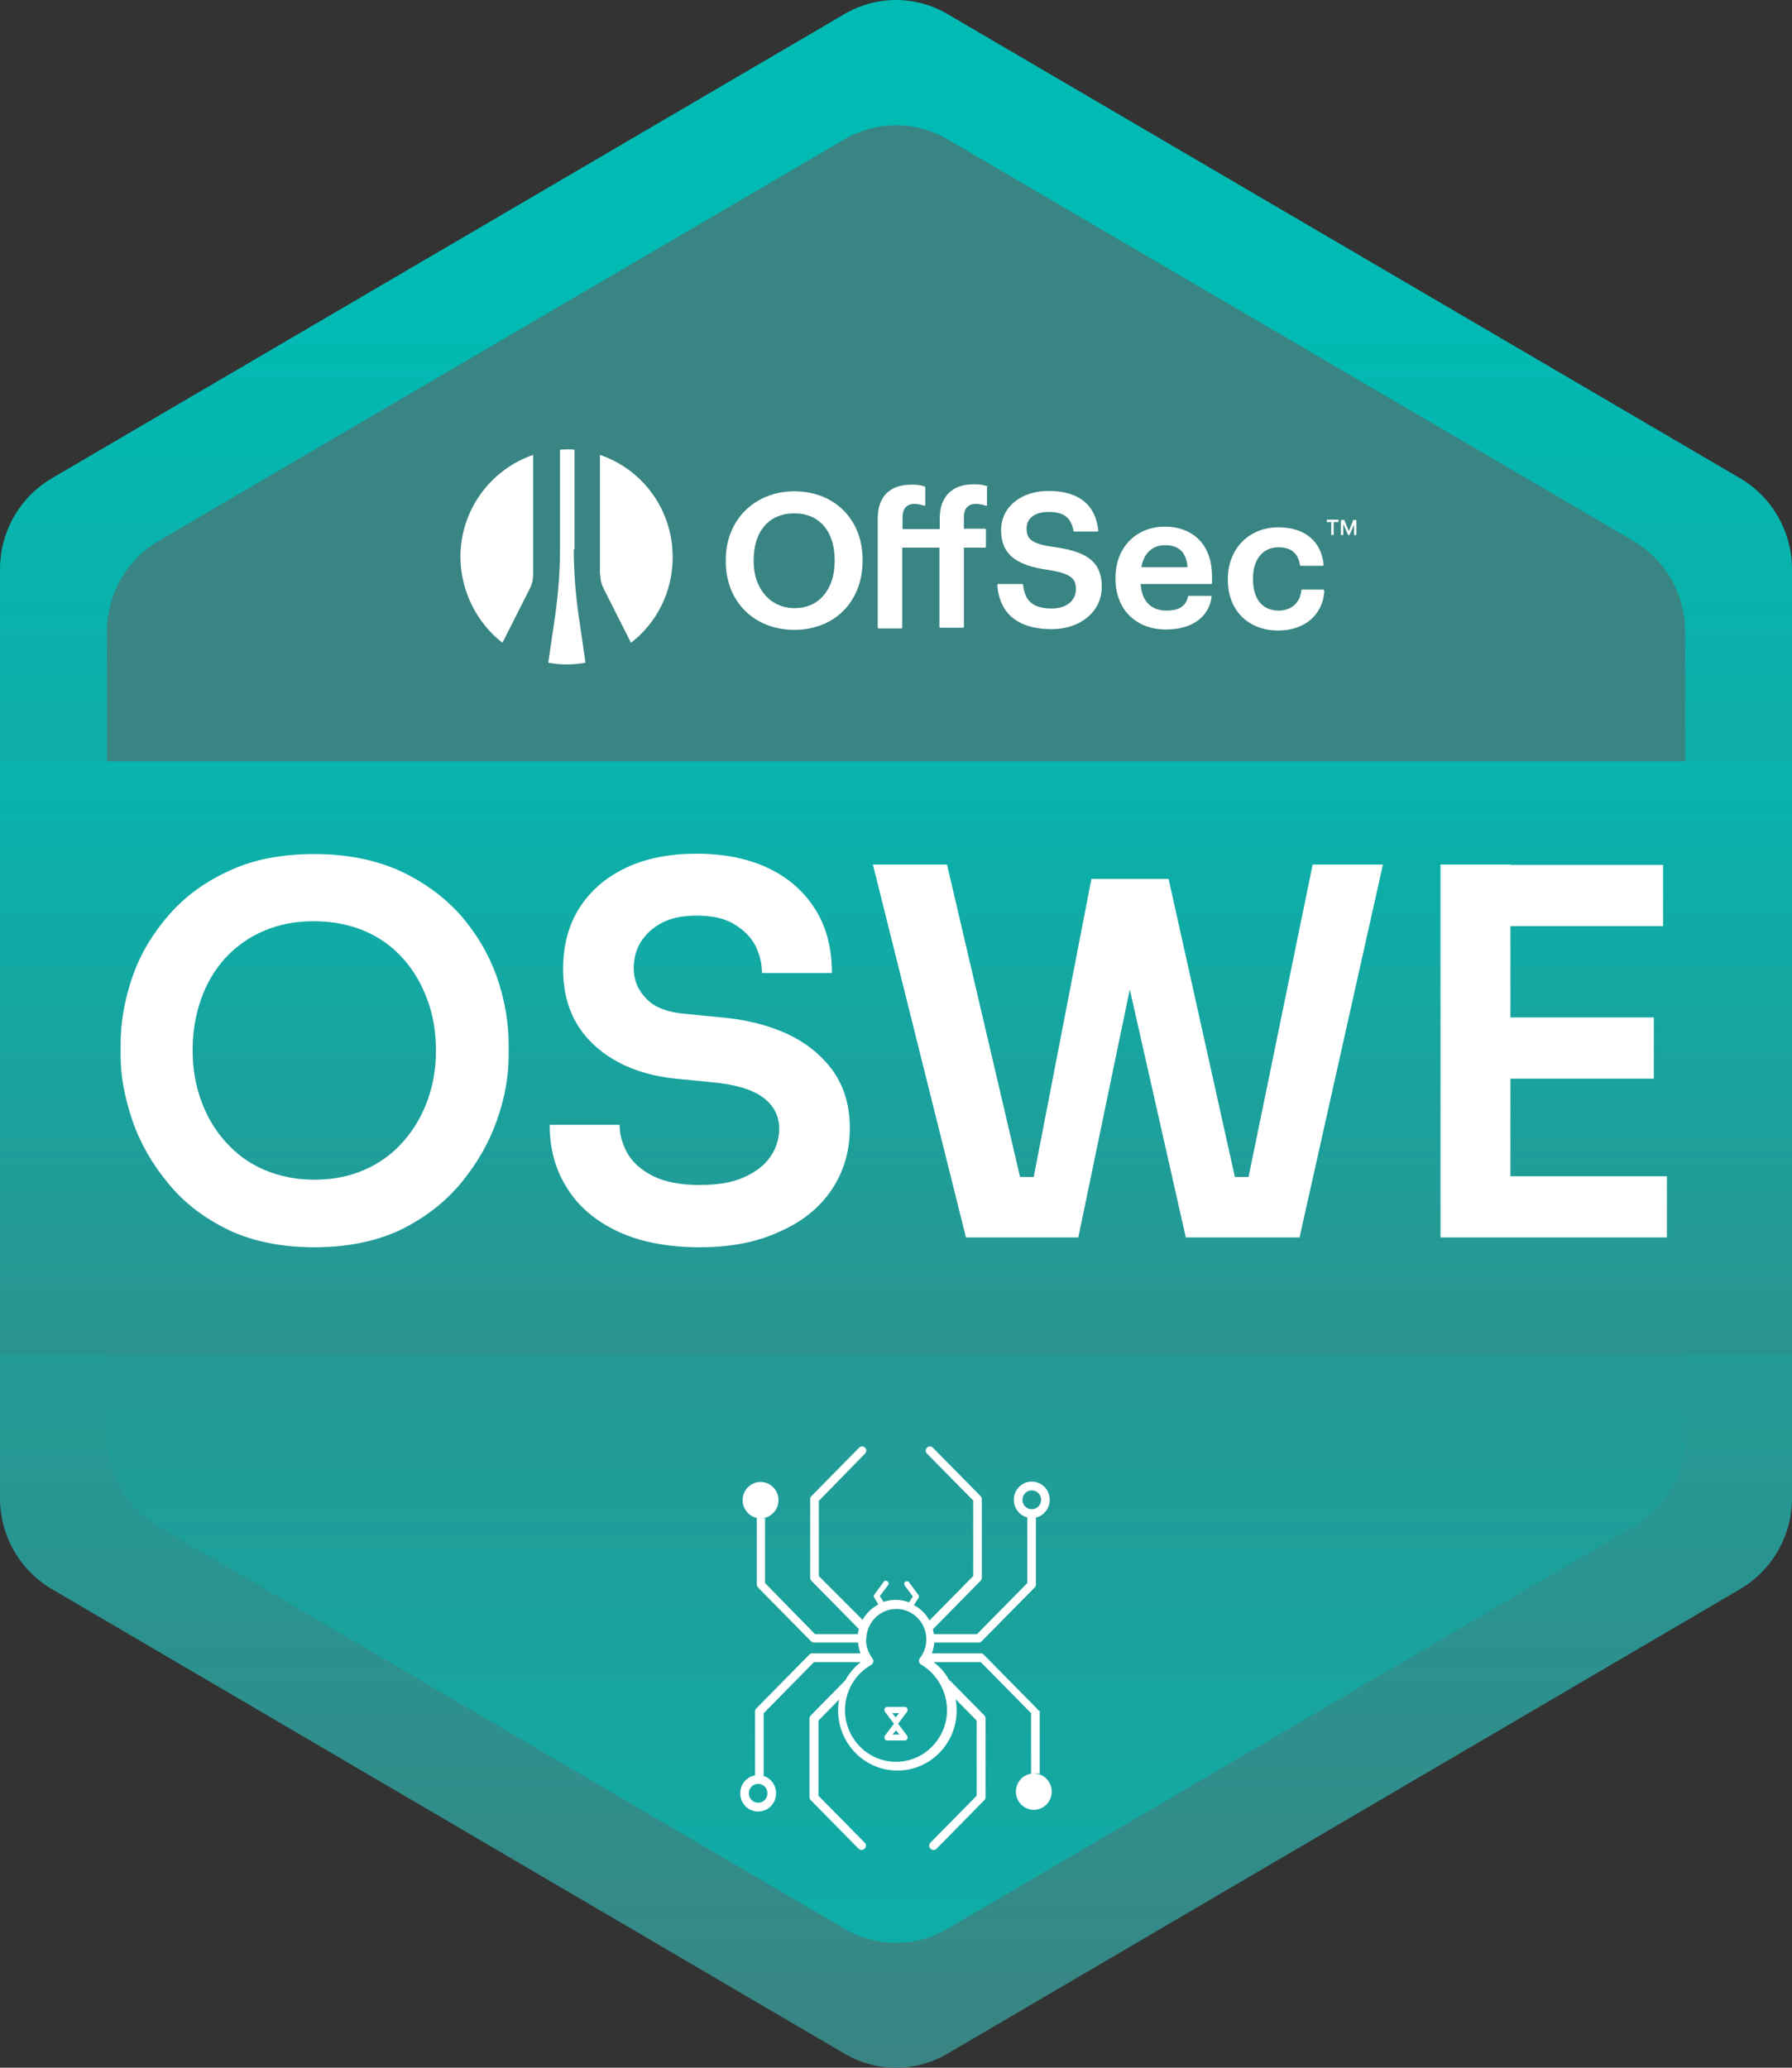
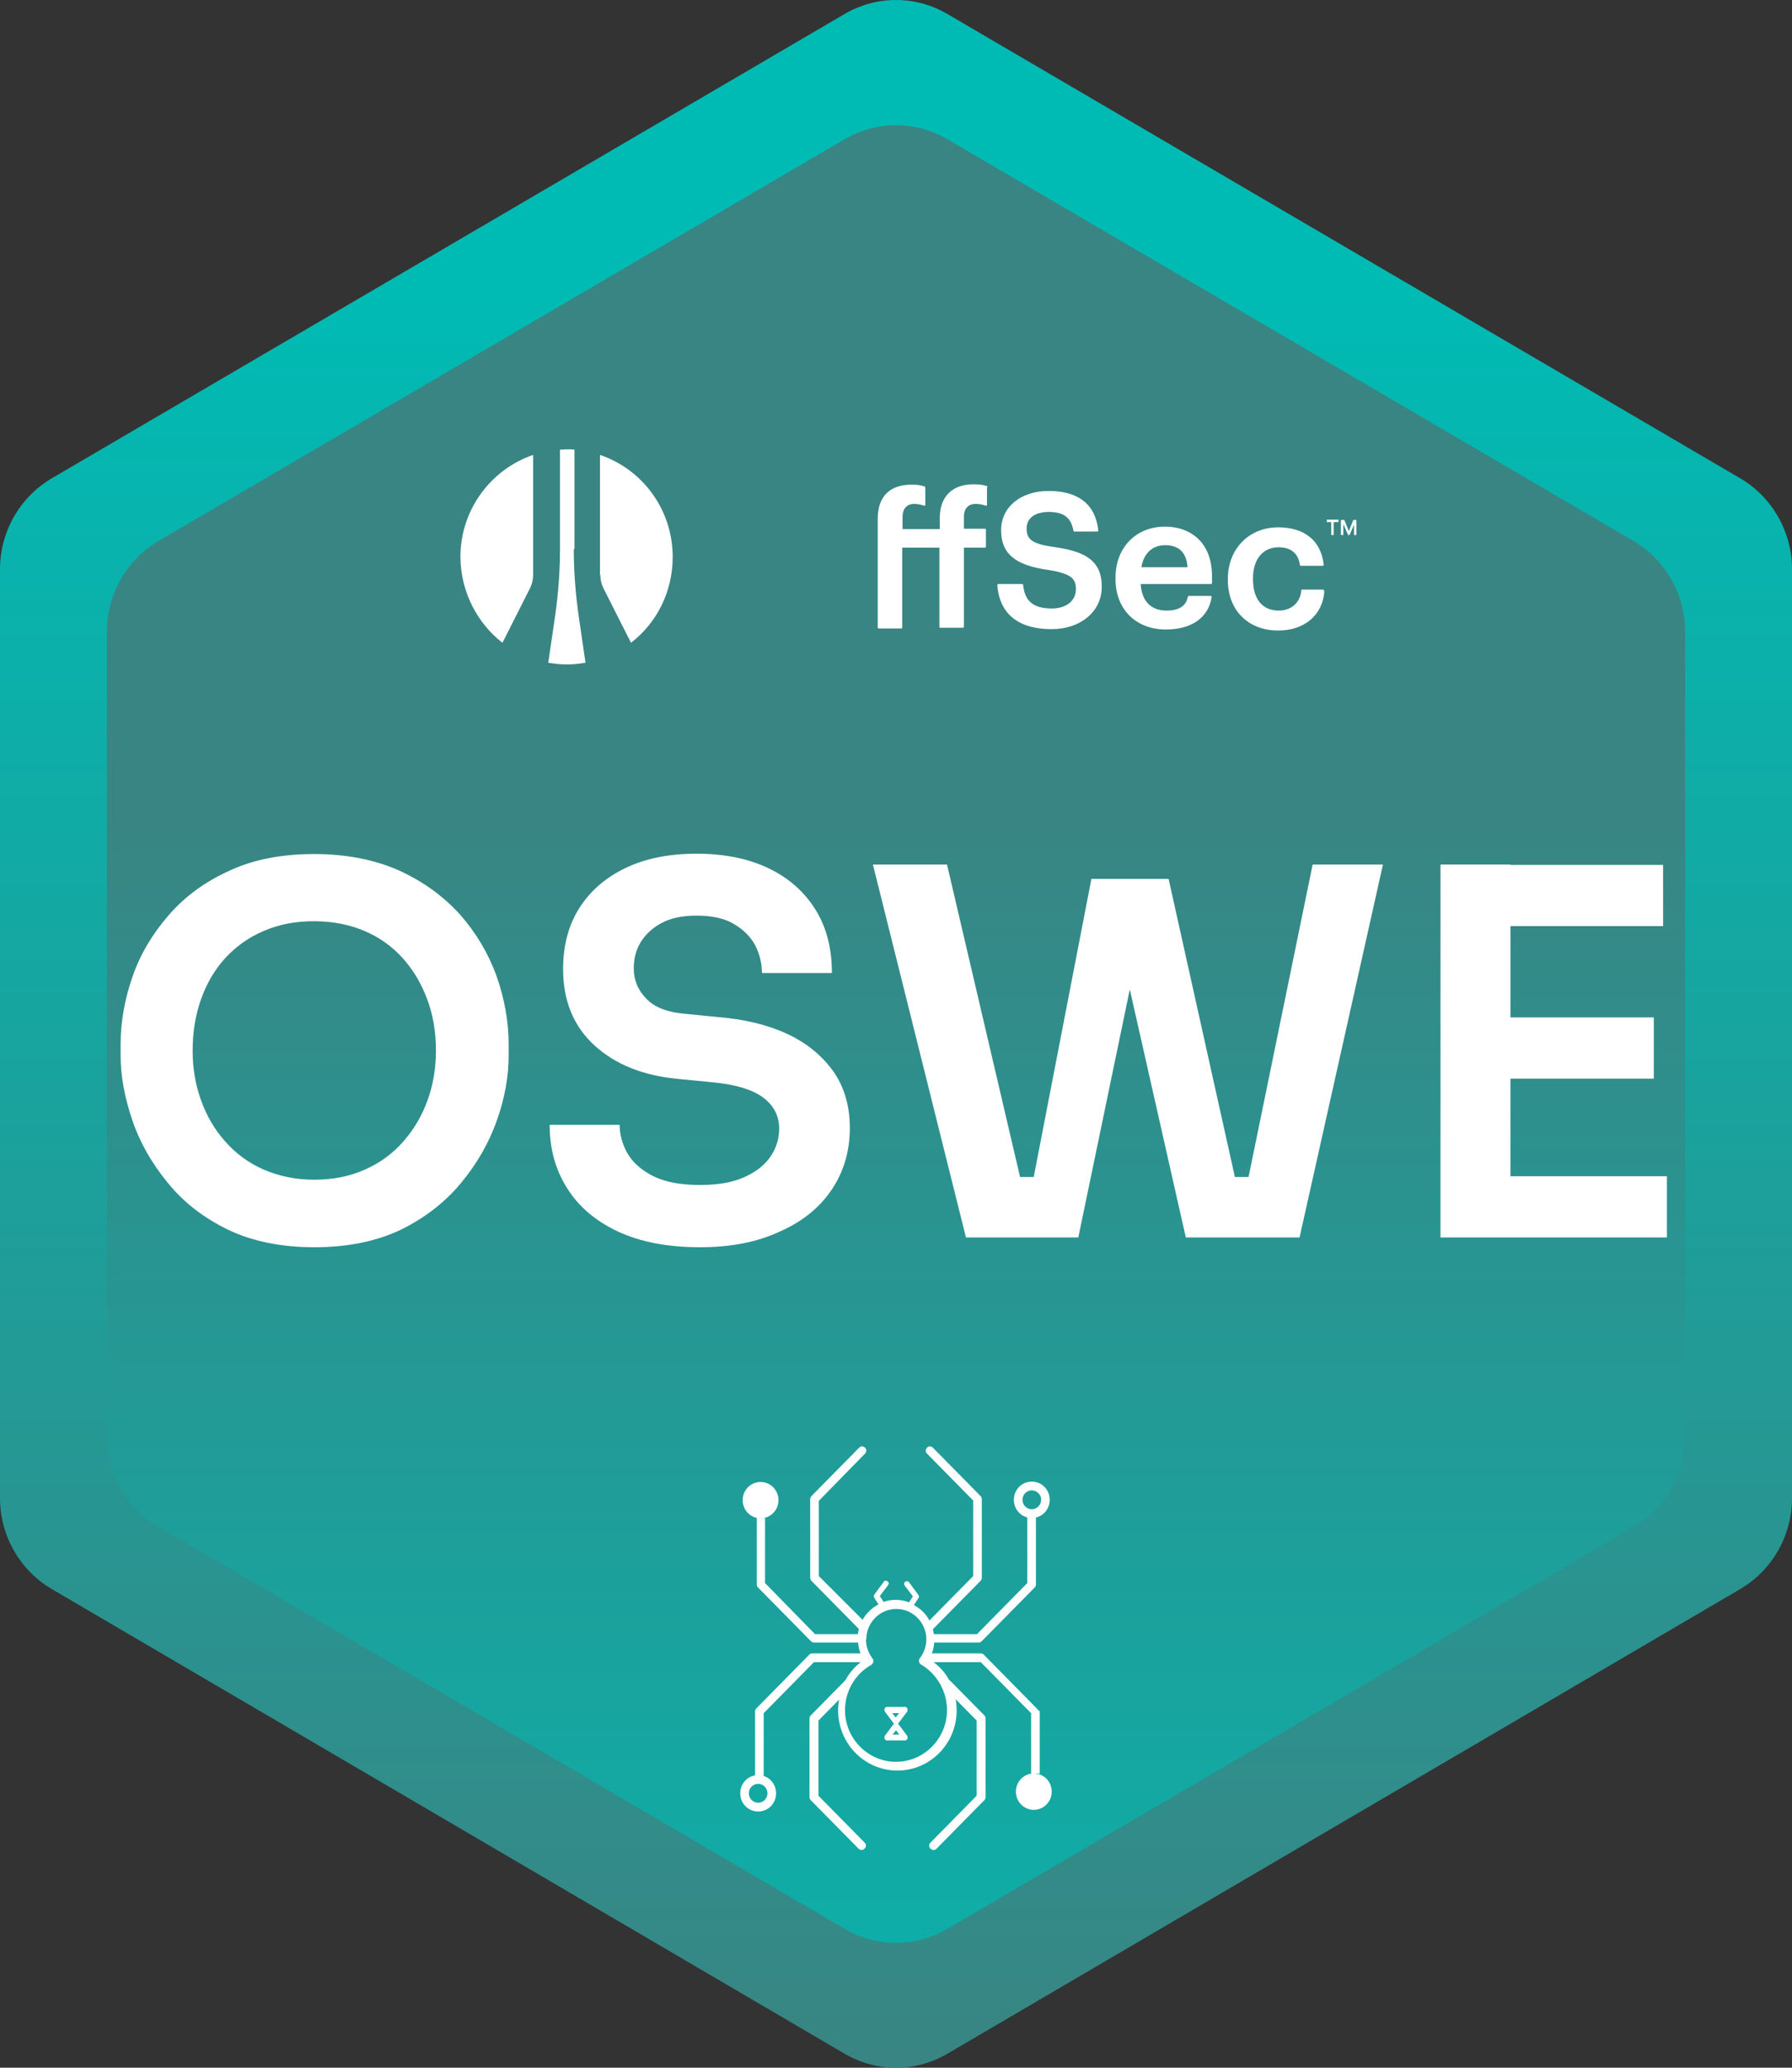
<svg xmlns="http://www.w3.org/2000/svg" width="520" height="600" viewBox="0 0 520 600" fill="none">
  <rect x="0" y="0" width="520" height="600" fill="#333333" stroke="none" />
  <path d="M0 165.2V434.698C0 445.559 5.7 455.608 15 461.09L245 595.889C254.3 601.37 265.7 601.37 275 595.889L505 461.09C514.3 455.608 520 445.559 520 434.698V165.2C520 154.339 514.3 144.29 505 138.809L275 4.111C265.7 -1.37 254.3 -1.37 245 4.111L15 138.809C5.7 144.29 0 154.339 0 165.2Z" fill="url(#paint0_linear_831_13126)" />
  <path d="M31 183.37V416.63C31 427.491 36.7 437.54 46 443.021L245 559.651C254.3 565.133 265.7 565.133 275 559.651L474 443.021C483.3 437.54 489 427.491 489 416.63V183.37C489 172.509 483.3 162.46 474 156.978L275 40.45C265.7 34.968 254.3 34.968 245 40.45L46 156.978C36.7 162.46 31 172.509 31 183.37Z" fill="url(#paint1_linear_831_13126)" />
-   <path d="M520 220.927H0V393.08H520V220.927Z" fill="url(#paint2_linear_831_13126)" />
  <path d="M91.2 361.919C81.6 361.919 73.2 360.193 66.2 356.843C59.1 353.392 53.3 348.926 48.7 343.242C44.1 337.659 40.6 331.568 38.4 325.072C36.2 318.576 35 312.384 35 306.293V303.045C35 296.447 36.2 289.85 38.5 283.252C40.8 276.654 44.4 270.766 49.1 265.387C53.8 260.007 59.7 255.744 66.7 252.597C73.7 249.349 81.9 247.826 91.2 247.826C100.5 247.826 108.7 249.45 115.8 252.597C122.9 255.845 128.7 260.108 133.5 265.387C138.2 270.766 141.7 276.654 144.1 283.252C146.4 289.85 147.6 296.447 147.6 303.045V306.293C147.6 312.282 146.5 318.576 144.2 325.072C141.9 331.568 138.5 337.557 133.8 343.242C129.2 348.824 123.3 353.392 116.3 356.843C109.2 360.193 100.9 361.919 91.2 361.919ZM91.2 342.328C96.6 342.328 101.6 341.313 105.9 339.384C110.3 337.456 114 334.715 117.1 331.162C120.2 327.61 122.5 323.651 124.1 319.185C125.7 314.718 126.5 309.948 126.5 304.872C126.5 299.493 125.7 294.62 124 290.053C122.3 285.485 120 281.526 116.9 278.075C113.8 274.624 110.1 271.985 105.8 270.157C101.5 268.33 96.6 267.315 91.1 267.315C85.7 267.315 80.9 268.229 76.5 270.157C72.1 271.985 68.4 274.725 65.3 278.075C62.2 281.526 59.9 285.485 58.3 290.053C56.7 294.62 55.9 299.493 55.9 304.872C55.9 309.948 56.7 314.718 58.3 319.185C59.9 323.651 62.2 327.711 65.3 331.162C68.4 334.715 72.1 337.456 76.5 339.384C81 341.313 85.9 342.328 91.2 342.328Z" fill="white" />
  <path d="M203.1 361.918C193.8 361.918 185.8 360.396 179.3 357.351C172.8 354.306 167.8 350.042 164.5 344.663C161.1 339.283 159.5 333.192 159.5 326.392H179.8C179.8 329.234 180.6 332.076 182.1 334.715C183.7 337.456 186.2 339.587 189.6 341.313C193.1 343.038 197.6 343.85 203.1 343.85C208.3 343.85 212.5 343.14 215.9 341.617C219.3 340.095 221.8 338.166 223.5 335.73C225.2 333.294 226.1 330.553 226.1 327.508C226.1 323.752 224.5 320.707 221.3 318.373C218.1 316.038 213.1 314.617 206.3 314.008L197 313.094C186.8 312.181 178.6 308.933 172.5 303.35C166.4 297.767 163.4 290.357 163.4 281.221C163.4 274.319 165 268.33 168.2 263.356C171.4 258.383 175.9 254.525 181.7 251.785C187.5 249.044 194.3 247.725 202.1 247.725C210.2 247.725 217.2 249.146 223.1 251.988C229 254.83 233.5 258.89 236.7 264.067C239.9 269.244 241.4 275.334 241.4 282.338H221.1C221.1 279.496 220.4 276.755 219.1 274.218C217.7 271.68 215.6 269.65 212.8 268.026C210 266.402 206.4 265.691 202.1 265.691C198 265.691 194.6 266.402 192 267.823C189.3 269.244 187.3 271.172 185.9 273.406C184.5 275.74 183.9 278.278 183.9 281.018C183.9 284.368 185.1 287.312 187.6 289.849C190 292.387 193.9 293.808 199.1 294.214L208.3 295.128C216 295.737 222.7 297.361 228.4 300C234.1 302.639 238.5 306.293 241.8 310.861C245 315.429 246.6 320.91 246.6 327.305C246.6 334.106 244.8 340.095 241.3 345.272C237.8 350.448 232.8 354.509 226.3 357.351C219.6 360.497 211.9 361.918 203.1 361.918Z" fill="white" />
  <path d="M280.301 359.076L253.301 250.871H274.801L296.801 344.967L291.101 341.516H305.701L299.301 344.967L316.701 255.033H334.501L312.901 359.076H280.301ZM344.101 359.076L320.601 255.033H339.101L359.101 344.967L352.801 341.516H367.101L361.601 344.967L380.901 250.871H401.301L377.101 359.076H344.101Z" fill="white" />
  <path d="M418 359.076V250.871H438.3V359.076H418ZM435.4 268.736V250.973H482.6V268.736H435.4ZM435.4 312.993V295.229H479.9V312.993H435.4ZM435.4 359.076V341.313H483.7V359.076H435.4Z" fill="white" />
  <path d="M260.6 500.169L263.2 496.718C263.4 496.515 263.4 496.109 263.3 495.805C263.2 495.5 262.9 495.297 262.6 495.297H257.4C257.1 495.297 256.8 495.5 256.7 495.805C256.6 496.109 256.6 496.414 256.8 496.718L259.4 500.169L256.8 503.621C256.6 503.824 256.6 504.23 256.7 504.534C256.8 504.839 257.1 505.042 257.4 505.042H262.6C262.9 505.042 263.2 504.839 263.3 504.534C263.4 504.23 263.4 503.925 263.2 503.621L260.6 500.169ZM260.9 497.124L259.9 498.342L258.9 497.124H260.9ZM259 503.316L260 502.098L261 503.316H259Z" fill="white" />
  <path d="M301.288 524.998C304.069 524.269 305.742 521.391 305.024 518.568C304.306 515.745 301.47 514.047 298.689 514.776C295.909 515.504 294.236 518.383 294.954 521.206C295.671 524.029 298.508 525.726 301.288 524.998Z" fill="white" />
  <path d="M300.802 495.703L285.502 480.173C285.302 479.97 285.002 479.767 284.602 479.767H270.402C270.802 478.752 271.002 477.737 271.102 476.62H284.002C284.302 476.62 284.602 476.519 284.902 476.214L300.202 460.684C300.402 460.481 300.602 460.176 300.602 459.77V440.484C300.602 440.382 300.602 440.382 300.602 440.281C300.202 440.382 299.802 440.382 299.402 440.382C299.002 440.382 298.502 440.281 298.102 440.179C298.102 440.281 298.102 440.281 298.102 440.382V459.364L283.502 474.184H271.002C270.902 473.676 270.802 473.169 270.702 472.763L284.502 458.755C284.702 458.552 284.902 458.247 284.902 457.841V435.003C284.902 434.698 284.802 434.394 284.502 434.089L270.702 420.081C270.202 419.574 269.402 419.574 269.002 420.081C268.502 420.589 268.502 421.401 269.002 421.807L282.402 435.409V457.334L269.702 470.225C268.702 468.297 267.102 466.774 265.202 465.759L266.502 463.729C266.702 463.424 266.702 463.018 266.502 462.815L263.802 459.161C263.502 458.755 263.002 458.755 262.702 458.958C262.302 459.263 262.302 459.77 262.502 460.075L264.902 463.221L263.802 464.947C262.602 464.541 261.402 464.236 260.002 464.236C258.702 464.236 257.502 464.439 256.402 464.845L255.302 463.12L257.702 459.973C258.002 459.567 257.902 459.06 257.502 458.857C257.102 458.552 256.602 458.654 256.402 459.06L253.702 462.714C253.502 463.018 253.502 463.323 253.702 463.627L254.902 465.556C253.002 466.571 251.402 468.094 250.302 470.022L237.602 457.334V435.51L251.002 421.807C251.502 421.299 251.502 420.487 251.002 420.081C250.502 419.574 249.702 419.574 249.302 420.081L235.502 434.089C235.302 434.292 235.102 434.597 235.102 435.003V457.841C235.102 458.146 235.202 458.45 235.502 458.755L249.202 472.661C249.102 473.169 249.002 473.676 248.902 474.184H236.502L222.002 459.364V440.585V440.484C221.602 440.585 221.202 440.585 220.802 440.585C220.402 440.585 220.002 440.484 219.602 440.382V440.484V459.77C219.602 460.075 219.702 460.379 220.002 460.684L235.302 476.214C235.502 476.417 235.802 476.62 236.202 476.62H249.002C249.102 477.737 249.302 478.752 249.702 479.767H235.702C235.402 479.767 235.102 479.868 234.802 480.173L219.502 495.703C219.302 495.906 219.102 496.211 219.102 496.617V515.294C219.402 515.192 219.802 515.192 220.202 515.192C220.702 515.192 221.202 515.294 221.602 515.395V497.124L236.202 482.304H249.802C247.902 483.725 246.402 485.552 245.302 487.583C245.302 487.583 245.202 487.583 245.202 487.684L235.302 497.733C235.102 497.936 234.902 498.241 234.902 498.647V521.486C234.902 521.79 235.002 522.095 235.302 522.399L249.102 536.407C249.302 536.61 249.702 536.813 250.002 536.813C250.302 536.813 250.602 536.711 250.902 536.407C251.402 535.899 251.402 535.087 250.902 534.681L237.502 521.079V499.256L243.502 493.165C243.302 494.18 243.202 495.196 243.202 496.312C243.202 505.955 250.902 513.771 260.402 513.771C269.902 513.771 277.602 505.955 277.602 496.312C277.602 495.196 277.502 494.079 277.302 493.064L283.402 499.256V521.079L270.002 534.681C269.502 535.189 269.502 536.001 270.002 536.407C270.202 536.61 270.602 536.813 270.902 536.813C271.202 536.813 271.502 536.711 271.802 536.407L285.602 522.399C285.802 522.196 286.002 521.892 286.002 521.486V498.647C286.002 498.342 285.902 498.038 285.602 497.733L275.702 487.684C275.602 487.583 275.502 487.583 275.402 487.481C274.302 485.451 272.802 483.725 270.902 482.304H284.602L299.202 497.124V514.786C299.602 514.685 300.102 514.583 300.502 514.583C300.902 514.583 301.302 514.583 301.702 514.685V496.515C301.102 496.211 301.002 495.906 300.802 495.703ZM274.802 496.211C274.802 504.433 268.202 511.233 260.002 511.233C251.902 511.233 245.202 504.534 245.202 496.211C245.202 490.831 248.102 485.756 252.802 483.116C253.102 482.913 253.302 482.609 253.402 482.304C253.502 481.898 253.402 481.594 253.202 481.289C252.002 479.665 251.302 477.838 251.302 475.808C251.302 475.706 251.402 475.605 251.402 475.402C251.402 475.3 251.402 475.199 251.402 475.097C251.702 470.53 255.502 466.875 260.102 466.875C264.902 466.875 268.802 470.834 268.802 475.706C268.802 477.737 268.102 479.665 266.902 481.188C266.702 481.492 266.602 481.797 266.702 482.203C266.802 482.609 267.002 482.913 267.302 483.015C271.902 485.756 274.802 490.831 274.802 496.211Z" fill="white" />
  <path d="M299.401 440.484C296.501 440.484 294.201 438.149 294.201 435.206C294.201 432.262 296.501 429.927 299.401 429.927C302.301 429.927 304.601 432.262 304.601 435.206C304.601 438.149 302.301 440.484 299.401 440.484ZM299.401 432.465C297.901 432.465 296.701 433.683 296.701 435.206C296.701 436.728 297.901 437.946 299.401 437.946C300.901 437.946 302.101 436.728 302.101 435.206C302.201 433.785 300.901 432.465 299.401 432.465Z" fill="white" />
  <path d="M220.7 440.585C223.572 440.585 225.9 438.222 225.9 435.307C225.9 432.392 223.572 430.029 220.7 430.029C217.828 430.029 215.5 432.392 215.5 435.307C215.5 438.222 217.828 440.585 220.7 440.585Z" fill="white" />
  <path d="M220.001 525.647C217.101 525.647 214.801 523.313 214.801 520.369C214.801 517.425 217.101 515.091 220.001 515.091C222.901 515.091 225.201 517.425 225.201 520.369C225.201 523.313 222.901 525.647 220.001 525.647ZM220.001 517.628C218.501 517.628 217.301 518.847 217.301 520.369C217.301 521.892 218.501 523.11 220.001 523.11C221.501 523.11 222.701 521.892 222.701 520.369C222.701 518.847 221.501 517.628 220.001 517.628Z" fill="white" />
  <path fill-rule="evenodd" clip-rule="evenodd" d="M166.5 159.313C166.5 165.81 167 172.205 167.9 178.599L169.9 192.303C168.1 192.607 166.4 192.81 164.5 192.81C162.6 192.81 160.9 192.607 159.1 192.303L161.1 178.599C162 172.205 162.5 165.81 162.5 159.313V130.486C163.2 130.486 163.9 130.384 164.6 130.384C165.3 130.384 166 130.384 166.7 130.486V159.313H166.5ZM145.8 186.517L153.8 170.682C154.4 169.464 154.7 168.144 154.7 166.825V132.008C142.5 136.17 133.6 147.843 133.6 161.648C133.7 171.799 138.5 180.833 145.8 186.517ZM174.2 166.825C174.2 168.144 174.5 169.464 175.1 170.682L183.1 186.517C190.5 180.833 195.2 171.799 195.2 161.648C195.2 147.843 186.4 136.17 174.1 132.008V166.825H174.2Z" fill="white" />
  <path d="M385 151.498V150.787H388.4V151.498H385ZM386.3 155.253V151.295H387V155.253H386.3ZM389.1 155.253V150.889H389.8V155.253H389.1ZM391.2 155.253L389.3 150.889H390.1L391.4 154.137L392.7 150.889H393.5L391.6 155.253H391.2ZM392.9 155.253V150.889H393.6V155.253H392.9Z" fill="white" />
-   <path d="M230.5 142.565C219 142.565 210.6 150.888 210.6 162.46V162.866C210.6 174.539 218.8 182.761 230.5 182.761C242.2 182.761 250.3 174.539 250.3 162.765V162.359C250.3 150.685 242.1 142.565 230.5 142.565ZM218.7 162.46C218.7 154.137 223.2 148.96 230.5 148.96C237.8 148.96 242.2 154.238 242.2 162.46V162.866C242.2 171.088 237.6 176.468 230.6 176.468C223.6 176.468 218.7 170.885 218.7 162.968V162.46Z" fill="white" />
  <path d="M286.399 141.042C285.099 140.636 284.099 140.535 282.499 140.535C276.299 140.535 272.699 144.087 272.699 150.381V153.527H261.899V150.076C261.899 146.93 263.799 146.219 265.299 146.219C266.499 146.219 267.499 146.524 268.099 146.727C268.199 146.727 268.299 146.727 268.399 146.727C268.499 146.625 268.499 146.625 268.499 146.524V141.448C268.499 141.347 268.399 141.245 268.299 141.144C266.999 140.738 265.999 140.636 264.499 140.636C258.199 140.636 254.699 144.087 254.699 150.482V182.05C254.699 182.254 254.799 182.355 254.999 182.355H261.499C261.699 182.355 261.799 182.254 261.799 182.05V158.907H272.599V181.847C272.599 182.051 272.699 182.152 272.899 182.152H279.399C279.599 182.152 279.699 182.051 279.699 181.847V158.907H285.799C285.999 158.907 286.099 158.806 286.099 158.603V153.73C286.099 153.527 285.999 153.426 285.799 153.426H279.699V150.076C279.699 146.93 281.599 146.219 283.099 146.219C284.399 146.219 285.399 146.524 285.999 146.727C286.099 146.727 286.199 146.727 286.299 146.727C286.399 146.727 286.399 146.625 286.399 146.524V141.448C286.599 141.245 286.599 141.144 286.399 141.042Z" fill="white" />
  <path d="M305.7 158.704C299.1 157.791 297.9 156.268 297.9 153.324C297.9 150.381 300.3 148.554 304.3 148.554C308.7 148.554 310.8 150.178 311.5 154.035C311.5 154.137 311.6 154.238 311.8 154.238H318.4C318.5 154.238 318.6 154.238 318.6 154.137C318.7 154.035 318.7 154.035 318.7 153.934C317.9 146.422 313 142.463 304.3 142.463C296.2 142.463 290.5 147.133 290.5 153.832C290.5 160.531 294.4 164.084 304.4 165.404C311.1 166.52 312.2 168.043 312.2 170.986C312.2 174.336 309.4 176.569 305.2 176.569C298.7 176.569 297.3 173.321 296.9 169.768C296.9 169.667 296.8 169.464 296.6 169.464H289.7C289.6 169.464 289.5 169.464 289.5 169.565C289.5 169.667 289.4 169.667 289.4 169.768C289.8 175.554 292.9 182.558 305.2 182.558C313.6 182.558 319.7 177.381 319.7 170.377C319.8 162.358 314.4 159.922 305.7 158.704Z" fill="white" />
  <path d="M347.599 156.268C345.199 154.035 341.899 152.817 338.099 152.817C329.599 152.817 323.699 158.907 323.699 167.637V168.043C323.699 176.772 329.599 182.66 338.299 182.66C345.799 182.66 350.699 179.208 351.599 173.22C351.599 173.118 351.599 173.017 351.499 173.017C351.399 172.915 351.399 172.915 351.299 172.915H344.999C344.899 172.915 344.699 173.017 344.699 173.118C344.199 175.859 342.099 177.178 338.499 177.178C333.999 177.178 331.299 174.438 330.999 169.464H351.399C351.599 169.464 351.699 169.362 351.699 169.159V167.231C351.699 162.561 350.299 158.806 347.599 156.268ZM331.199 164.592C331.899 160.531 334.399 158.197 338.099 158.197C342.099 158.197 344.299 160.328 344.599 164.592H331.199Z" fill="white" />
  <path d="M384.099 171.19C383.999 171.088 383.999 171.088 383.899 171.088H377.899C377.699 171.088 377.599 171.19 377.599 171.393C377.299 174.844 374.699 177.178 371.099 177.178C366.299 177.178 363.599 173.829 363.599 168.144V167.738C363.599 162.257 366.499 158.806 370.999 158.806C374.599 158.806 376.699 160.531 377.199 163.881C377.199 163.983 377.299 164.186 377.499 164.186H383.799C383.899 164.186 383.999 164.186 383.999 164.084C384.099 163.983 384.099 163.983 384.099 163.881C383.399 156.979 378.599 153.02 370.899 153.02C362.399 153.02 356.299 159.313 356.299 167.941V168.347C356.299 177.077 362.199 182.964 370.899 182.964C378.499 182.964 383.799 178.498 384.299 171.596C384.199 171.393 384.199 171.291 384.099 171.19Z" fill="white" />
  <defs>
    <linearGradient id="paint0_linear_831_13126" x1="259.999" y1="597.252" x2="259.999" y2="84.231" gradientUnits="userSpaceOnUse">
      <stop stop-color="#398583" />
      <stop offset="1" stop-color="#00BBB4" />
    </linearGradient>
    <linearGradient id="paint1_linear_831_13126" x1="259.999" y1="679.122" x2="259.999" y2="235.189" gradientUnits="userSpaceOnUse">
      <stop stop-color="#00BBB4" />
      <stop offset="1" stop-color="#398583" />
    </linearGradient>
    <linearGradient id="paint2_linear_831_13126" x1="260" y1="183.977" x2="260" y2="467.054" gradientUnits="userSpaceOnUse">
      <stop stop-color="#00BBB4" />
      <stop offset="1" stop-color="#398583" />
    </linearGradient>
  </defs>
</svg>